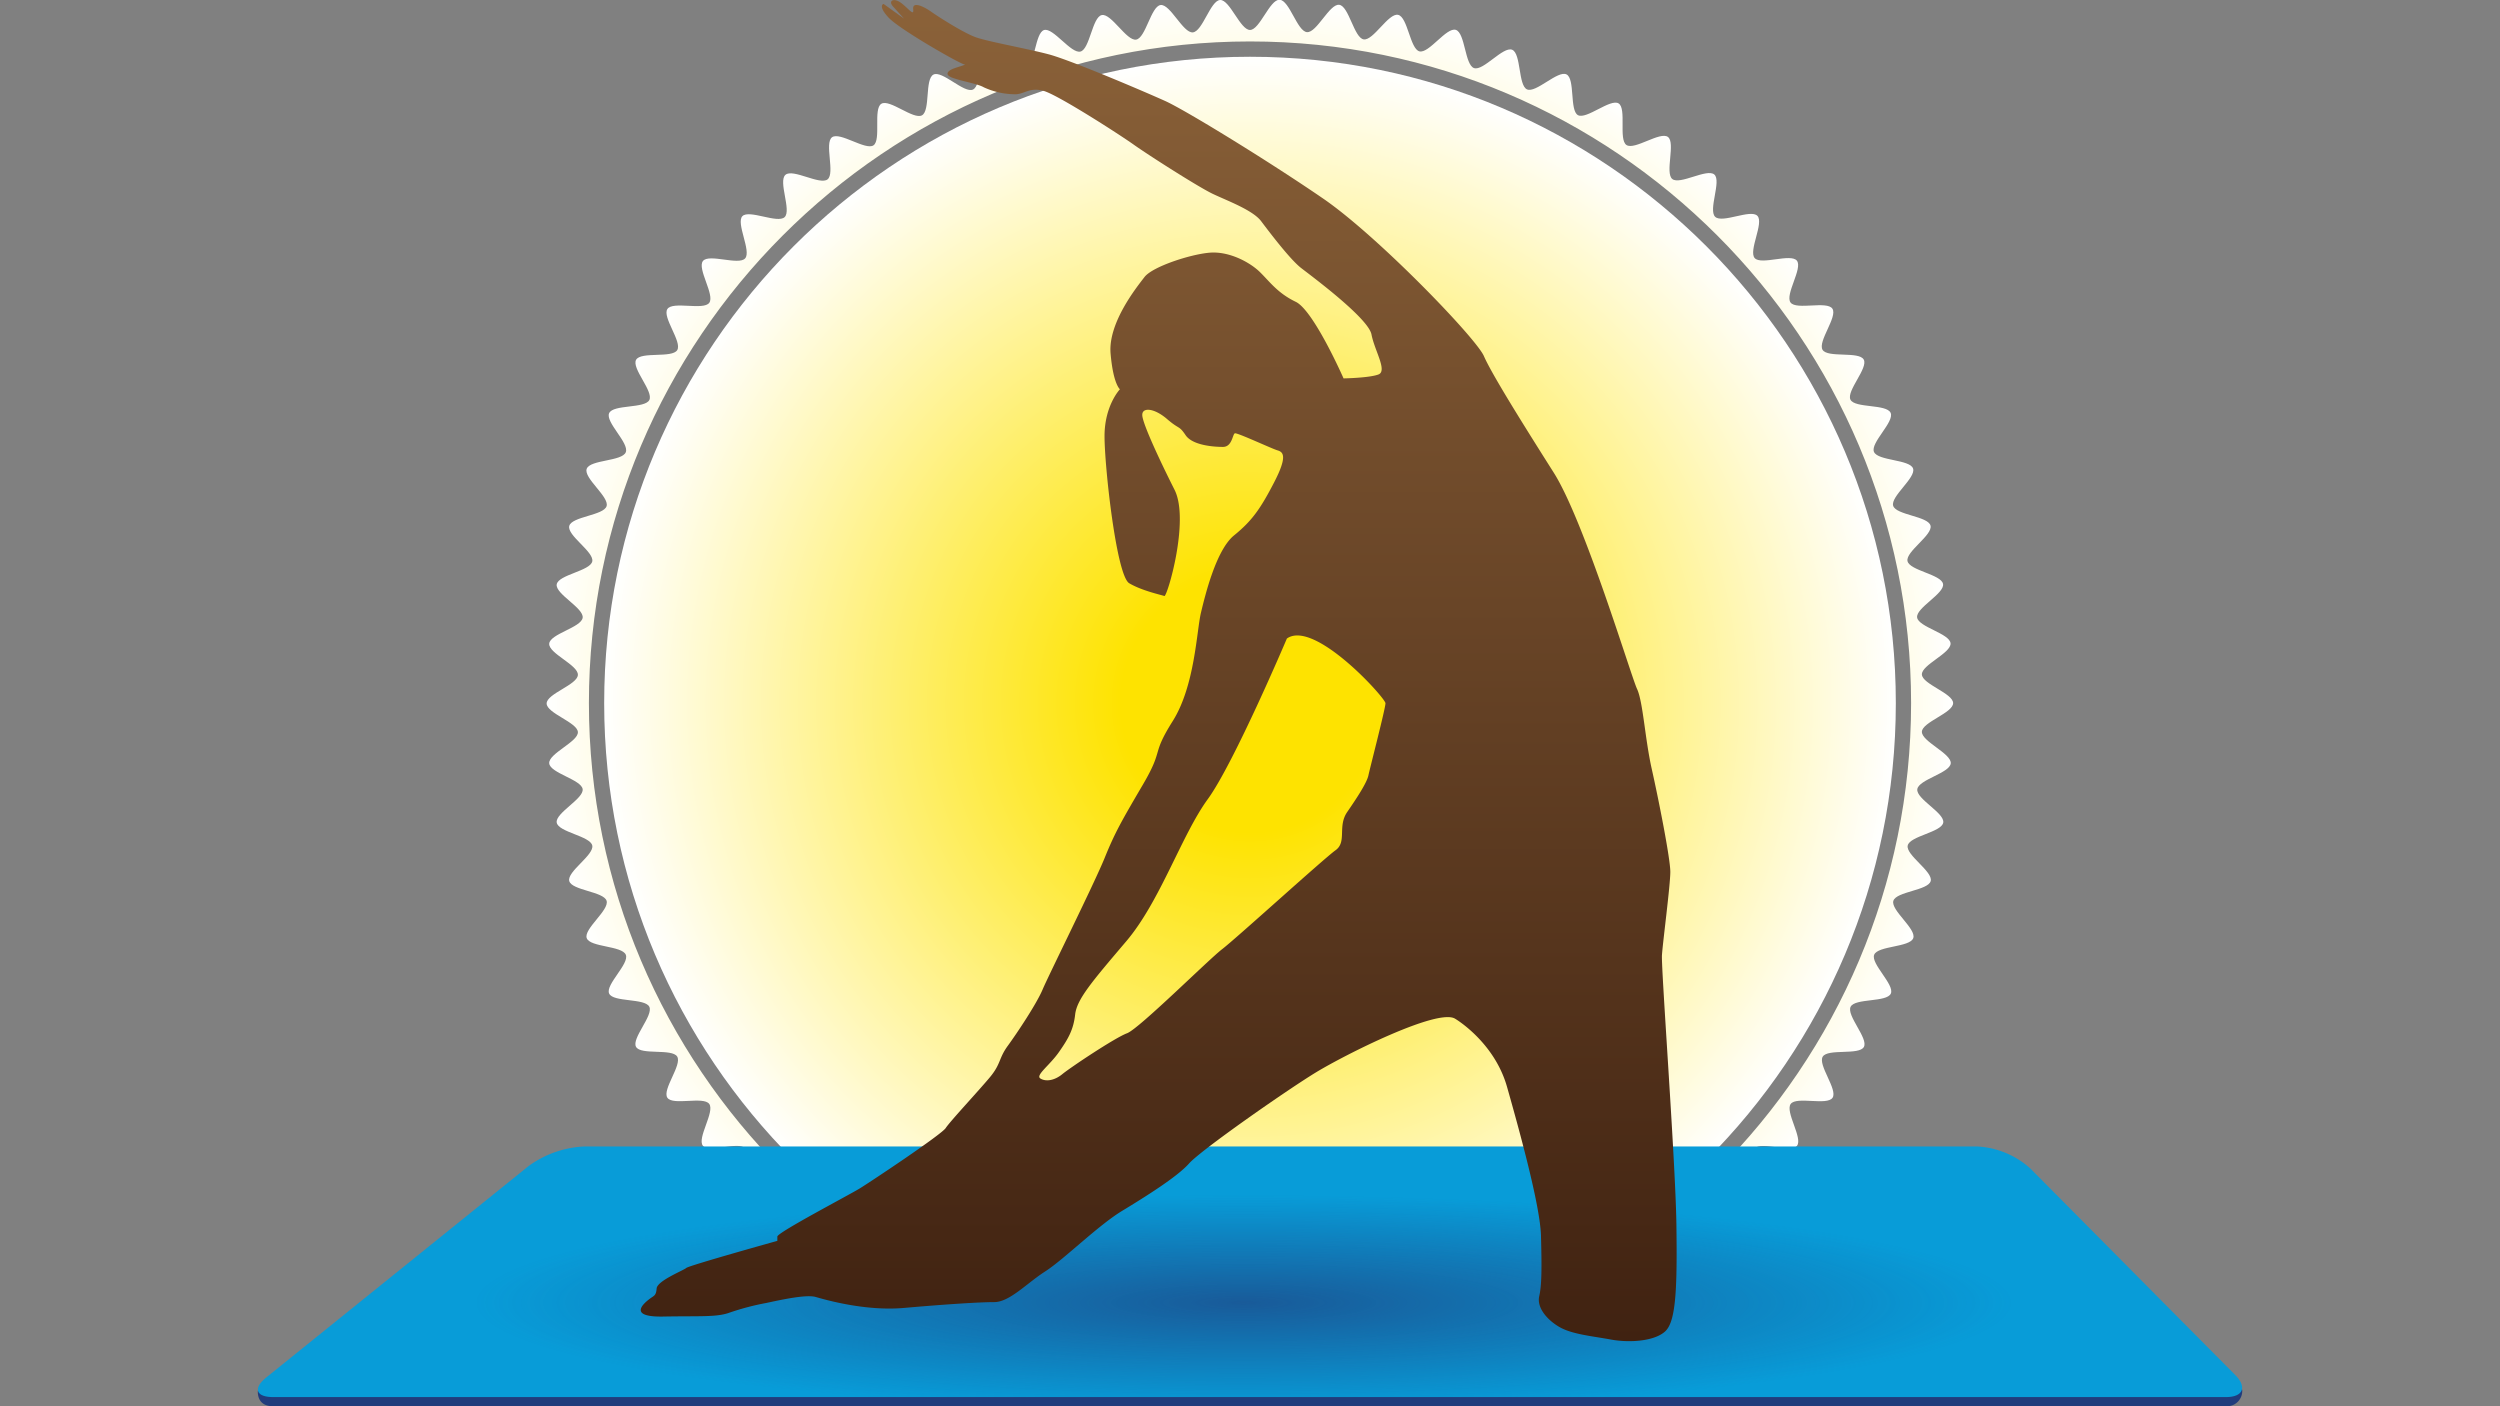
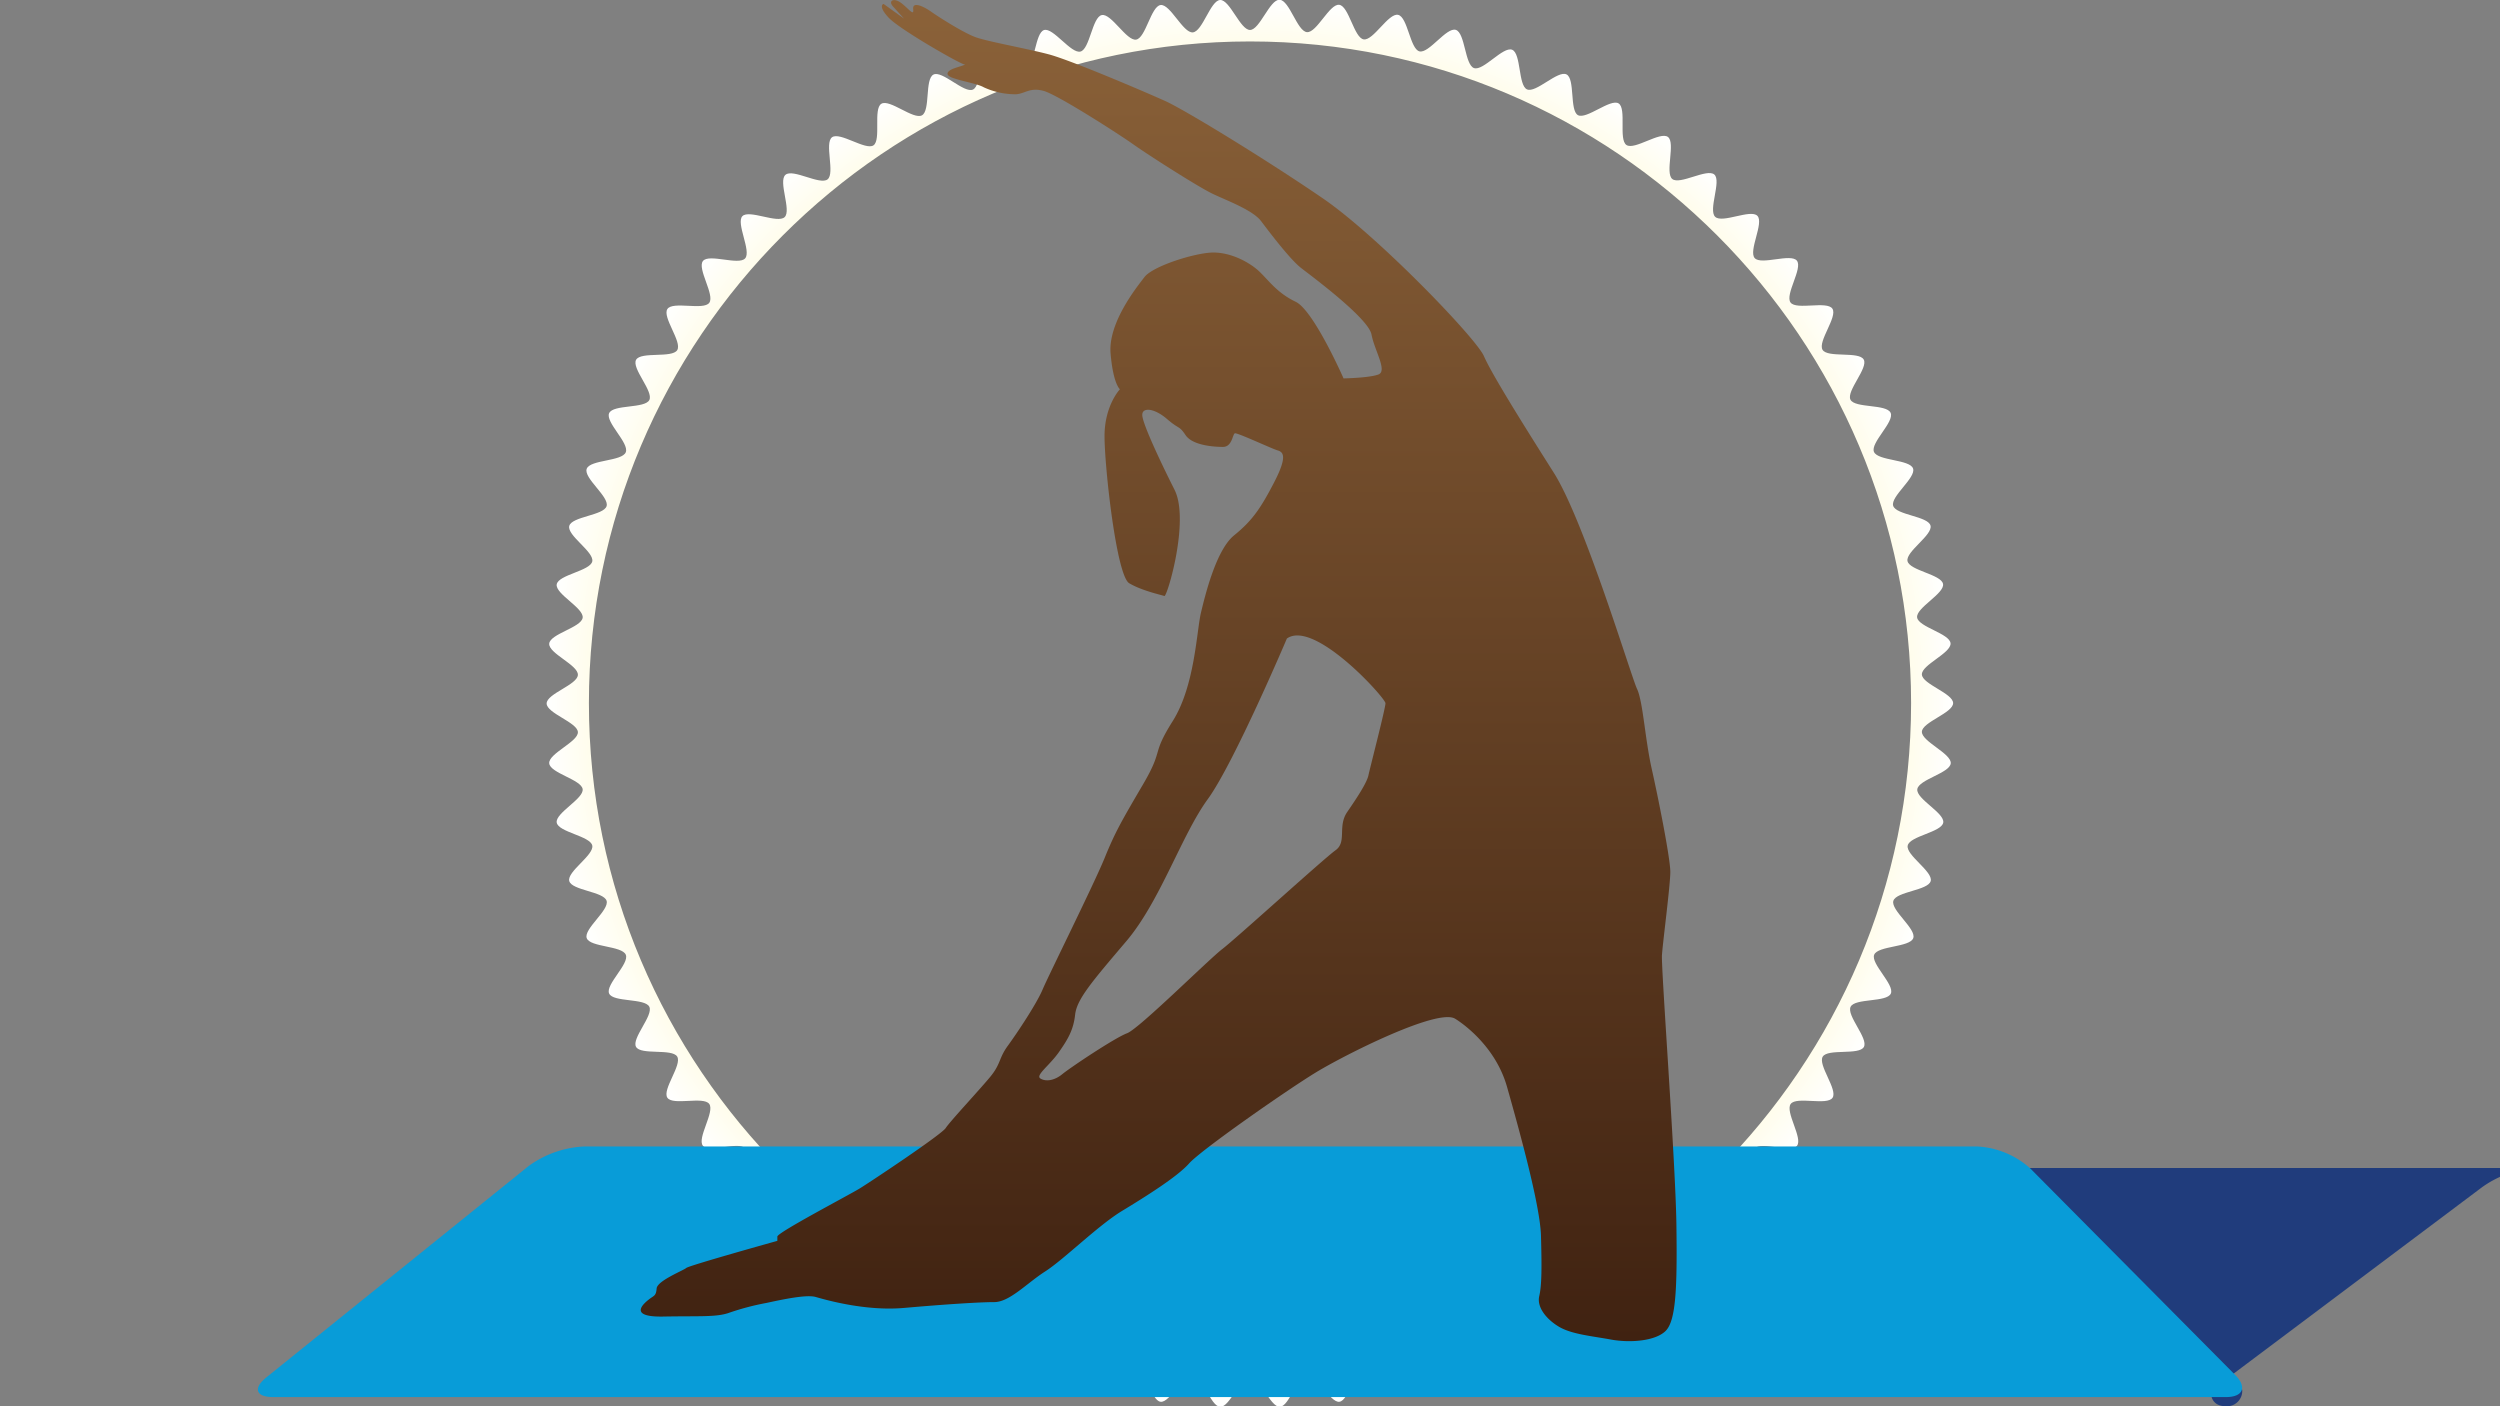
<svg xmlns="http://www.w3.org/2000/svg" xmlns:xlink="http://www.w3.org/1999/xlink" viewBox="0 0 640 360">
  <rect x="0" y="0" width="640" height="360" fill="#808080" stroke="none" />
  <defs>
    <style>.cls-1{fill:none;}.cls-2{clip-path:url(#clip-path);}.cls-3{fill:url(#Dégradé_sans_nom_7);}.cls-4{fill:url(#Dégradé_sans_nom_7-2);}.cls-5{clip-path:url(#clip-path-2);}.cls-12,.cls-6,.cls-8{opacity:0.68;}.cls-6{fill:url(#Dégradé_sans_nom_27);}.cls-7{clip-path:url(#clip-path-3);}.cls-8{fill:url(#Dégradé_sans_nom_27-2);}.cls-9{fill:#203c7c;}.cls-10{fill:#089cd8;}.cls-11{clip-path:url(#clip-path-4);}.cls-12{fill:url(#Dégradé_sans_nom_27-3);}.cls-13{fill:url(#Nouvelle_nuance_de_dégradé_1);}</style>
    <clipPath id="clip-path">
      <rect class="cls-1" width="640" height="360" />
    </clipPath>
    <radialGradient id="Dégradé_sans_nom_7" cx="320" cy="180" r="180" gradientUnits="userSpaceOnUse">
      <stop offset="0.2" stop-color="#fee300" />
      <stop offset="1" stop-color="#fff" />
    </radialGradient>
    <radialGradient id="Dégradé_sans_nom_7-2" cy="180" r="165.4" xlink:href="#Dégradé_sans_nom_7" />
    <clipPath id="clip-path-2">
      <polygon class="cls-1" points="-10 359.93 -650 359.93 -544.89 275.91 -95.26 275.91 -10 359.93" />
    </clipPath>
    <radialGradient id="Dégradé_sans_nom_27" cx="-156.5" cy="2190.98" r="231.95" gradientTransform="translate(-162 -3.71) scale(1.07 0.15)" gradientUnits="userSpaceOnUse">
      <stop offset="0" stop-color="#203c7c" />
      <stop offset="1" stop-color="#203c7c" stop-opacity="0" />
    </radialGradient>
    <clipPath id="clip-path-3">
      <polygon class="cls-1" points="1290 359.93 650 359.93 755.11 275.91 1204.74 275.91 1290 359.93" />
    </clipPath>
    <radialGradient id="Dégradé_sans_nom_27-2" cx="1054.47" cy="2190.98" r="231.95" xlink:href="#Dégradé_sans_nom_27" />
    <clipPath id="clip-path-4">
      <polygon class="cls-1" points="573.99 359.94 66.01 359.94 149.44 293.26 506.32 293.26 573.99 359.94" />
    </clipPath>
    <radialGradient id="Dégradé_sans_nom_27-3" cx="448.98" cy="2197.26" r="184.1" gradientTransform="translate(-162 3.91) scale(1.07 0.15)" xlink:href="#Dégradé_sans_nom_27" />
    <linearGradient id="Nouvelle_nuance_de_dégradé_1" x1="296.61" y1="343.33" x2="296.61" gradientUnits="userSpaceOnUse">
      <stop offset="0" stop-color="#402211" />
      <stop offset="1" stop-color="#8b6239" />
    </linearGradient>
  </defs>
  <g id="Fond">
    <g class="cls-2">
      <path class="cls-3" d="M492,187.32c.1-2.48,8-4.81,8-7.32s-7.88-4.84-8-7.32,7.55-5.49,7.34-8-8.25-4.16-8.56-6.62,7.06-6.11,6.64-8.56-8.58-3.43-9.1-5.86,6.52-6.68,5.89-9.09-8.83-2.69-9.56-5.07,5.92-7.21,5.09-9.55-9-1.93-10-4.24,5.29-7.69,4.26-10-9.16-1.15-10.28-3.37,4.61-8.11,3.39-10.28-9.22-.36-10.53-2.48,3.91-8.47,2.51-10.54-9.22.43-10.71-1.58,3.18-8.77,1.62-10.71-9.16,1.21-10.8-.66,2.42-9,.7-10.81-9,2-10.82.24,1.66-9.18-.21-10.82-8.82,2.72-10.76,1.15.88-9.28-1.12-10.77-8.56,3.46-10.62,2.06.09-9.32-2-10.64-8.24,4.18-10.41,3-.7-9.3-2.93-10.43-7.85,4.87-10.12,3.83-1.48-9.2-3.8-10.14-7.4,5.52-9.76,4.69-2.26-9-4.65-9.78-6.91,6.12-9.32,5.5-3-8.82-5.47-9.35-6.36,6.7-8.82,6.28-3.77-8.53-6.25-8.85-5.76,7.22-8.26,7-4.47-8.18-7-8.29S322.5,7.67,320,7.67,314.84-.1,312.36,0s-4.5,8.08-7,8.29-5.79-7.32-8.25-7-3.8,8.43-6.25,8.85-6.38-6.8-8.81-6.28S279,12.57,276.6,13.2s-7-6.23-9.32-5.51-2.31,9-4.65,9.78-7.45-5.61-9.76-4.68-1.54,9.11-3.8,10.14-7.9-5-10.12-3.83-.75,9.21-2.92,10.42-8.29-4.26-10.41-2.95,0,9.24-2,10.63S215,33.66,213,35.14s.81,9.2-1.13,10.77S203,43.1,201.08,44.75s1.59,9.11-.21,10.83-9.09-2-10.81-.25,2.34,8.94.7,10.81-9.24-1.27-10.8.67,3.09,8.7,1.61,10.71-9.31-.49-10.71,1.58,3.82,8.41,2.51,10.53-9.32.3-10.53,2.48,4.51,8.06,3.39,10.29-9.26,1.09-10.29,3.37,5.19,7.64,4.26,10-9.13,1.88-10,4.24,5.82,7.17,5.09,9.56-8.93,2.65-9.56,5.07,6.41,6.64,5.89,9.08-8.68,3.41-9.1,5.87,7,6.07,6.64,8.56-8.35,4.12-8.56,6.62,7.44,5.46,7.34,8-8,4.81-8,7.32,7.88,4.84,8,7.32-7.55,5.49-7.34,8,8.25,4.16,8.56,6.62-7.06,6.11-6.64,8.56,8.58,3.43,9.1,5.86-6.52,6.68-5.89,9.09,8.83,2.69,9.56,5.07-5.92,7.21-5.09,9.55,9,1.93,10,4.24-5.29,7.69-4.26,9.95,9.16,1.15,10.28,3.37-4.61,8.11-3.39,10.28,9.22.36,10.53,2.48-3.91,8.47-2.51,10.54,9.22-.43,10.71,1.58-3.18,8.77-1.62,10.71,9.16-1.21,10.8.66-2.42,9-.7,10.81,9-2,10.82-.24-1.66,9.18.21,10.82,8.82-2.72,10.76-1.15-.88,9.28,1.12,10.77,8.56-3.46,10.62-2.06-.09,9.32,2,10.63,8.24-4.17,10.41-2.95.7,9.3,2.93,10.43,7.85-4.87,10.12-3.83,1.48,9.2,3.8,10.14,7.4-5.52,9.76-4.69,2.26,9.05,4.65,9.78,6.91-6.13,9.32-5.5,3,8.82,5.47,9.35,6.36-6.7,8.82-6.28,3.77,8.53,6.25,8.85,5.76-7.22,8.26-7,4.47,8.18,7,8.29,5.14-7.67,7.64-7.67,5.16,7.77,7.64,7.67,4.5-8.08,7-8.29,5.79,7.32,8.25,7,3.8-8.43,6.25-8.85,6.38,6.8,8.81,6.28,3.07-8.72,5.47-9.35,7,6.23,9.32,5.51,2.31-8.95,4.65-9.78,7.45,5.61,9.76,4.68,1.54-9.11,3.8-10.14,7.9,5,10.12,3.83.75-9.21,2.92-10.42,8.29,4.26,10.41,2.95,0-9.24,2-10.63,8.62,3.54,10.62,2.06-.81-9.2,1.13-10.77,8.89,2.81,10.76,1.16-1.59-9.11.21-10.83,9.09,2.05,10.81.25-2.34-8.94-.7-10.81,9.24,1.27,10.8-.67-3.09-8.7-1.61-10.71,9.31.49,10.71-1.58-3.82-8.41-2.51-10.53,9.32-.3,10.53-2.48-4.51-8.06-3.39-10.29,9.26-1.09,10.29-3.37-5.19-7.64-4.26-9.95,9.13-1.88,10-4.24-5.82-7.17-5.09-9.56,8.93-2.65,9.56-5.07-6.41-6.64-5.89-9.08,8.68-3.41,9.1-5.87-7-6.07-6.64-8.56,8.35-4.12,8.56-6.62S491.92,189.82,492,187.32ZM320,349.39c-93.32,0-169.24-76-169.24-169.39S226.68,10.61,320,10.61,489.24,86.6,489.24,180,413.32,349.39,320,349.39Z" />
-       <path class="cls-4" d="M320,14.53c-91.16,0-165.33,74.23-165.33,165.47S228.84,345.47,320,345.47,485.33,271.24,485.33,180,411.16,14.53,320,14.53Z" />
    </g>
  </g>
  <g id="Grand_tapis" data-name="Grand tapis">
    <g id="Calque_6" data-name="Calque 6">
      <g class="cls-5">
        <ellipse class="cls-6" cx="-330" cy="318.58" rx="350.36" ry="44.85" />
      </g>
      <g class="cls-7">
-         <ellipse class="cls-8" cx="970" cy="318.58" rx="350.36" ry="44.85" />
-       </g>
+         </g>
    </g>
  </g>
  <g id="Moyen_tapis" data-name="Moyen tapis">
    <g id="Calque_7" data-name="Calque 7">
-       <path class="cls-9" d="M574,355.77a3.91,3.91,0,0,1-4.12,4.23H69.9c-4.38,0-3.88-4-3.88-4l69.31-52a26.39,26.39,0,0,1,14.15-5H506.21a22,22,0,0,1,13.56,5.65Z" />
+       <path class="cls-9" d="M574,355.77a3.91,3.91,0,0,1-4.12,4.23c-4.38,0-3.88-4-3.88-4l69.31-52a26.39,26.39,0,0,1,14.15-5H506.21a22,22,0,0,1,13.56,5.65Z" />
      <path class="cls-10" d="M572.22,352c3.09,3.11,2,5.65-2.35,5.65H69.9c-4.38,0-5.17-2.25-1.76-5l67.19-54.15a26.31,26.31,0,0,1,14.15-5H506.21a22,22,0,0,1,13.56,5.64Z" />
      <g class="cls-11">
-         <ellipse class="cls-12" cx="320" cy="327.13" rx="278.1" ry="35.6" />
-       </g>
+         </g>
    </g>
    <path id="_011" data-name="011" class="cls-13" d="M429.16,313.52c-.22-16.11-3.93-65.56-3.7-69s2.14-17.88,2.14-21.32-3-18.55-4.75-26.34-2.23-17.23-3.77-20.5S405.62,133.41,397.76,121s-15.88-25.24-17.88-29.84-27.19-30.74-41.13-40.31-35.26-22.65-40.47-25-24.2-10.46-29.84-11.95-15.67-3.27-18.72-4.39-9.19-5-11.35-6.52-4.82-2.61-4.59-.67-1.06,0-3-1.5-3.5-.66-2.17.83,2.82,3.11,2.82,3.11L226.19,1s-1.56.44,1.28,3.5S246,16.48,246.85,16.48s-1.73.67-2.84,1.11-2.6,1.49,0,2.39,6.32,1.48,7.86,2.38a19.32,19.32,0,0,0,8.31,1.77c2.38-.23,3.44-1.77,6.92-.88S286.48,34.36,290.19,37s16.55,10.85,20.26,12.62,10.25,4.15,12.4,7,7.42,9.81,10.25,12,17.21,12.85,18,17,4.15,9.36,1.77,10.25-8.92,1-8.92,1-7.63-17.38-12.23-19.6-6.53-5-9.13-7.57-8-5.48-13.07-5S295,68.31,293,70.91s-9.36,11.73-8.69,19.59,2.39,9.15,2.39,9.15-3.94,4.14-3.94,12,3.05,35.72,6.32,37.66,8.29,3,9,3.27,6.54-19.38,2.6-27.2-8.08-16.77-8.25-19,3.05-1.94,6.32.88,3,1.54,4.77,4.15,7.19,3,9.56,3,2.44-3.27,3.05-3.48,9.41,3.92,10.91,4.36,2.61,1.5-.89,8.25-5.65,9.8-10.23,13.52-7.38,15.22-8.48,19.81-1.55,18.71-7.2,27.69-2.16,6.92-7.64,16.27-7.15,12.24-9.8,18.78-14.33,30-15.89,33.7-6.53,11.14-8.91,14.41-1.72,4.59-4.54,8-10.25,11.35-11.35,13.05-19.22,13.75-22,15.46S199,315.52,199,316.56v1.1s-22.65,6.32-23.32,6.94-7.42,3.26-7.58,5.24-.67,1.78-2,2.83-5.42,4.54,3.71,4.37,13.29.17,16.56-.87a66.27,66.27,0,0,1,9.8-2.61c4.15-.89,10.25-2.21,12.62-1.54s12.63,3.69,22.64,2.81,19.16-1.49,23.09-1.49,8.31-4.82,13.06-7.86,13.52-11.75,19.61-15.45,14.17-8.75,17.21-12.18,25-18.76,32.45-23.3S368.15,258,372.52,260.8c0,0,10,5.87,13.28,17.44s8.48,30.46,8.69,38.09.23,12.63-.44,15.45,1.78,5.93,5.05,7.87,8.46,2.38,13.27,3.27,11.3.44,14-2.17S429.38,329.63,429.16,313.52Zm-78.85-115c-.43,1.92-2.87,5.64-5.42,9.35s0,7.65-3,9.8-25.53,22.65-29,25.3-21.32,20.42-24.36,21.54-14.4,8.69-16.56,10.46-4.38,1.94-5.65,1.11,2.38-3.33,4.77-6.75,3.71-5.71,4.15-9.63,4.37-8.48,13.07-18.72,14.17-27.19,20.87-36.38,20.26-41.13,20.26-41.13c7-5,25.24,15.23,25.24,16.56S350.71,196.59,350.31,198.53Z" />
  </g>
</svg>